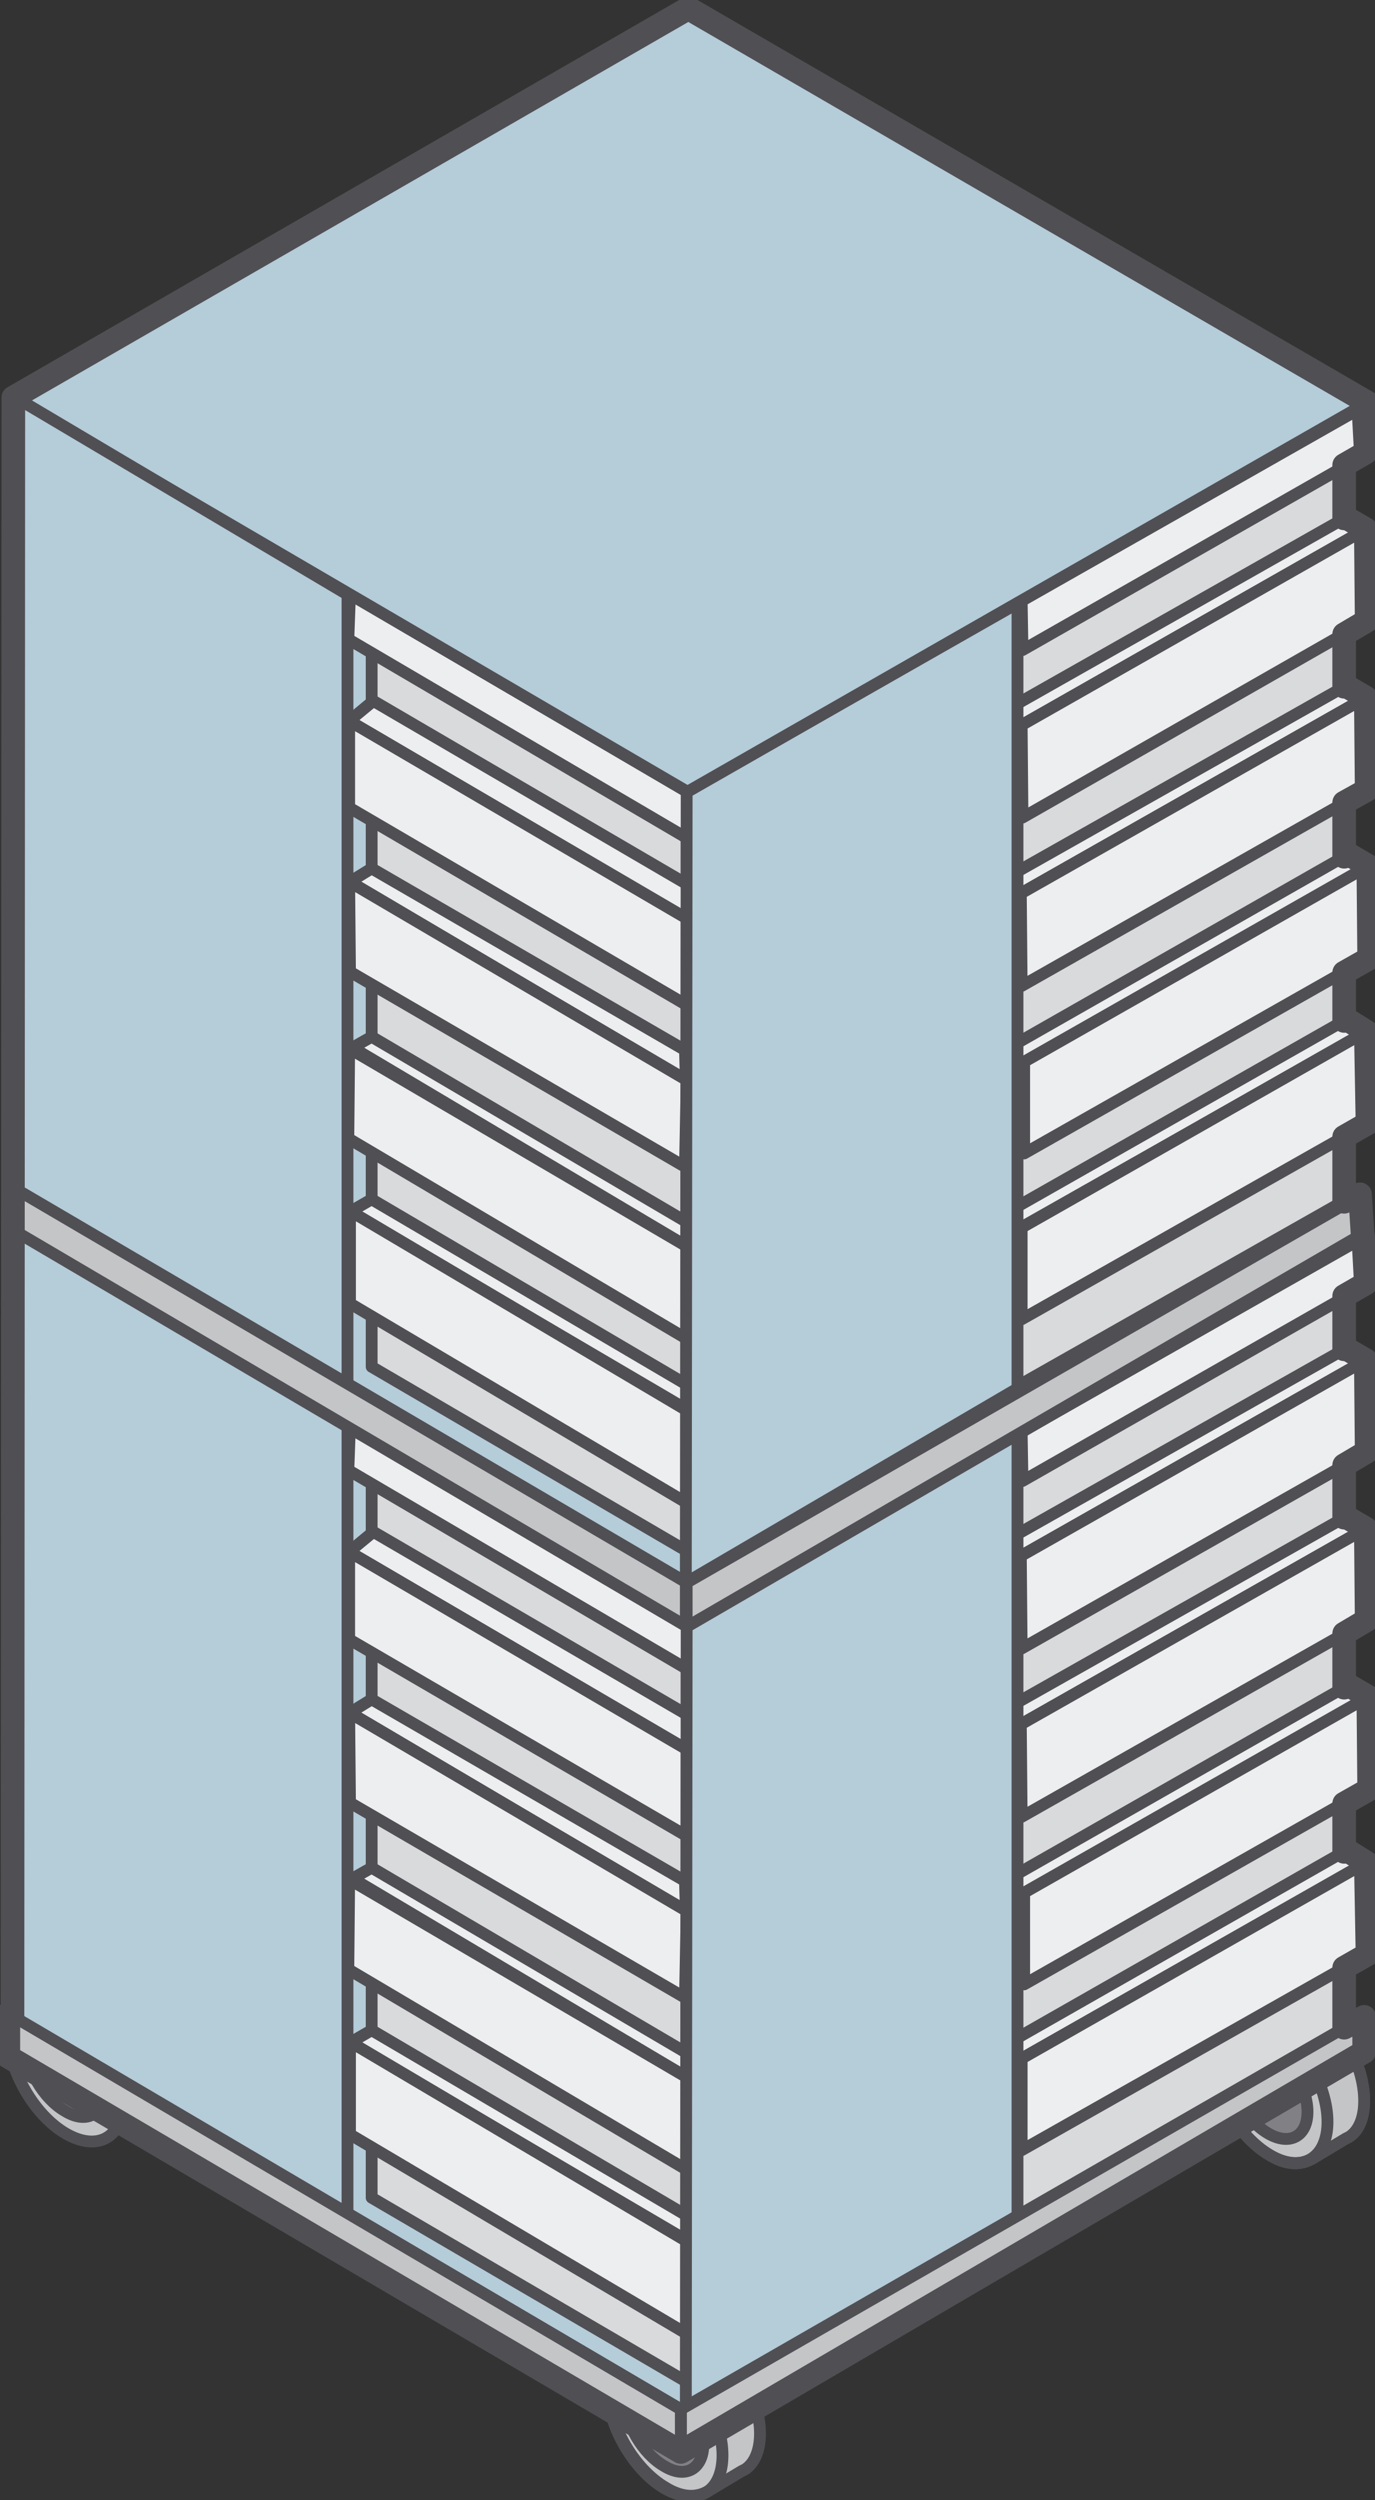
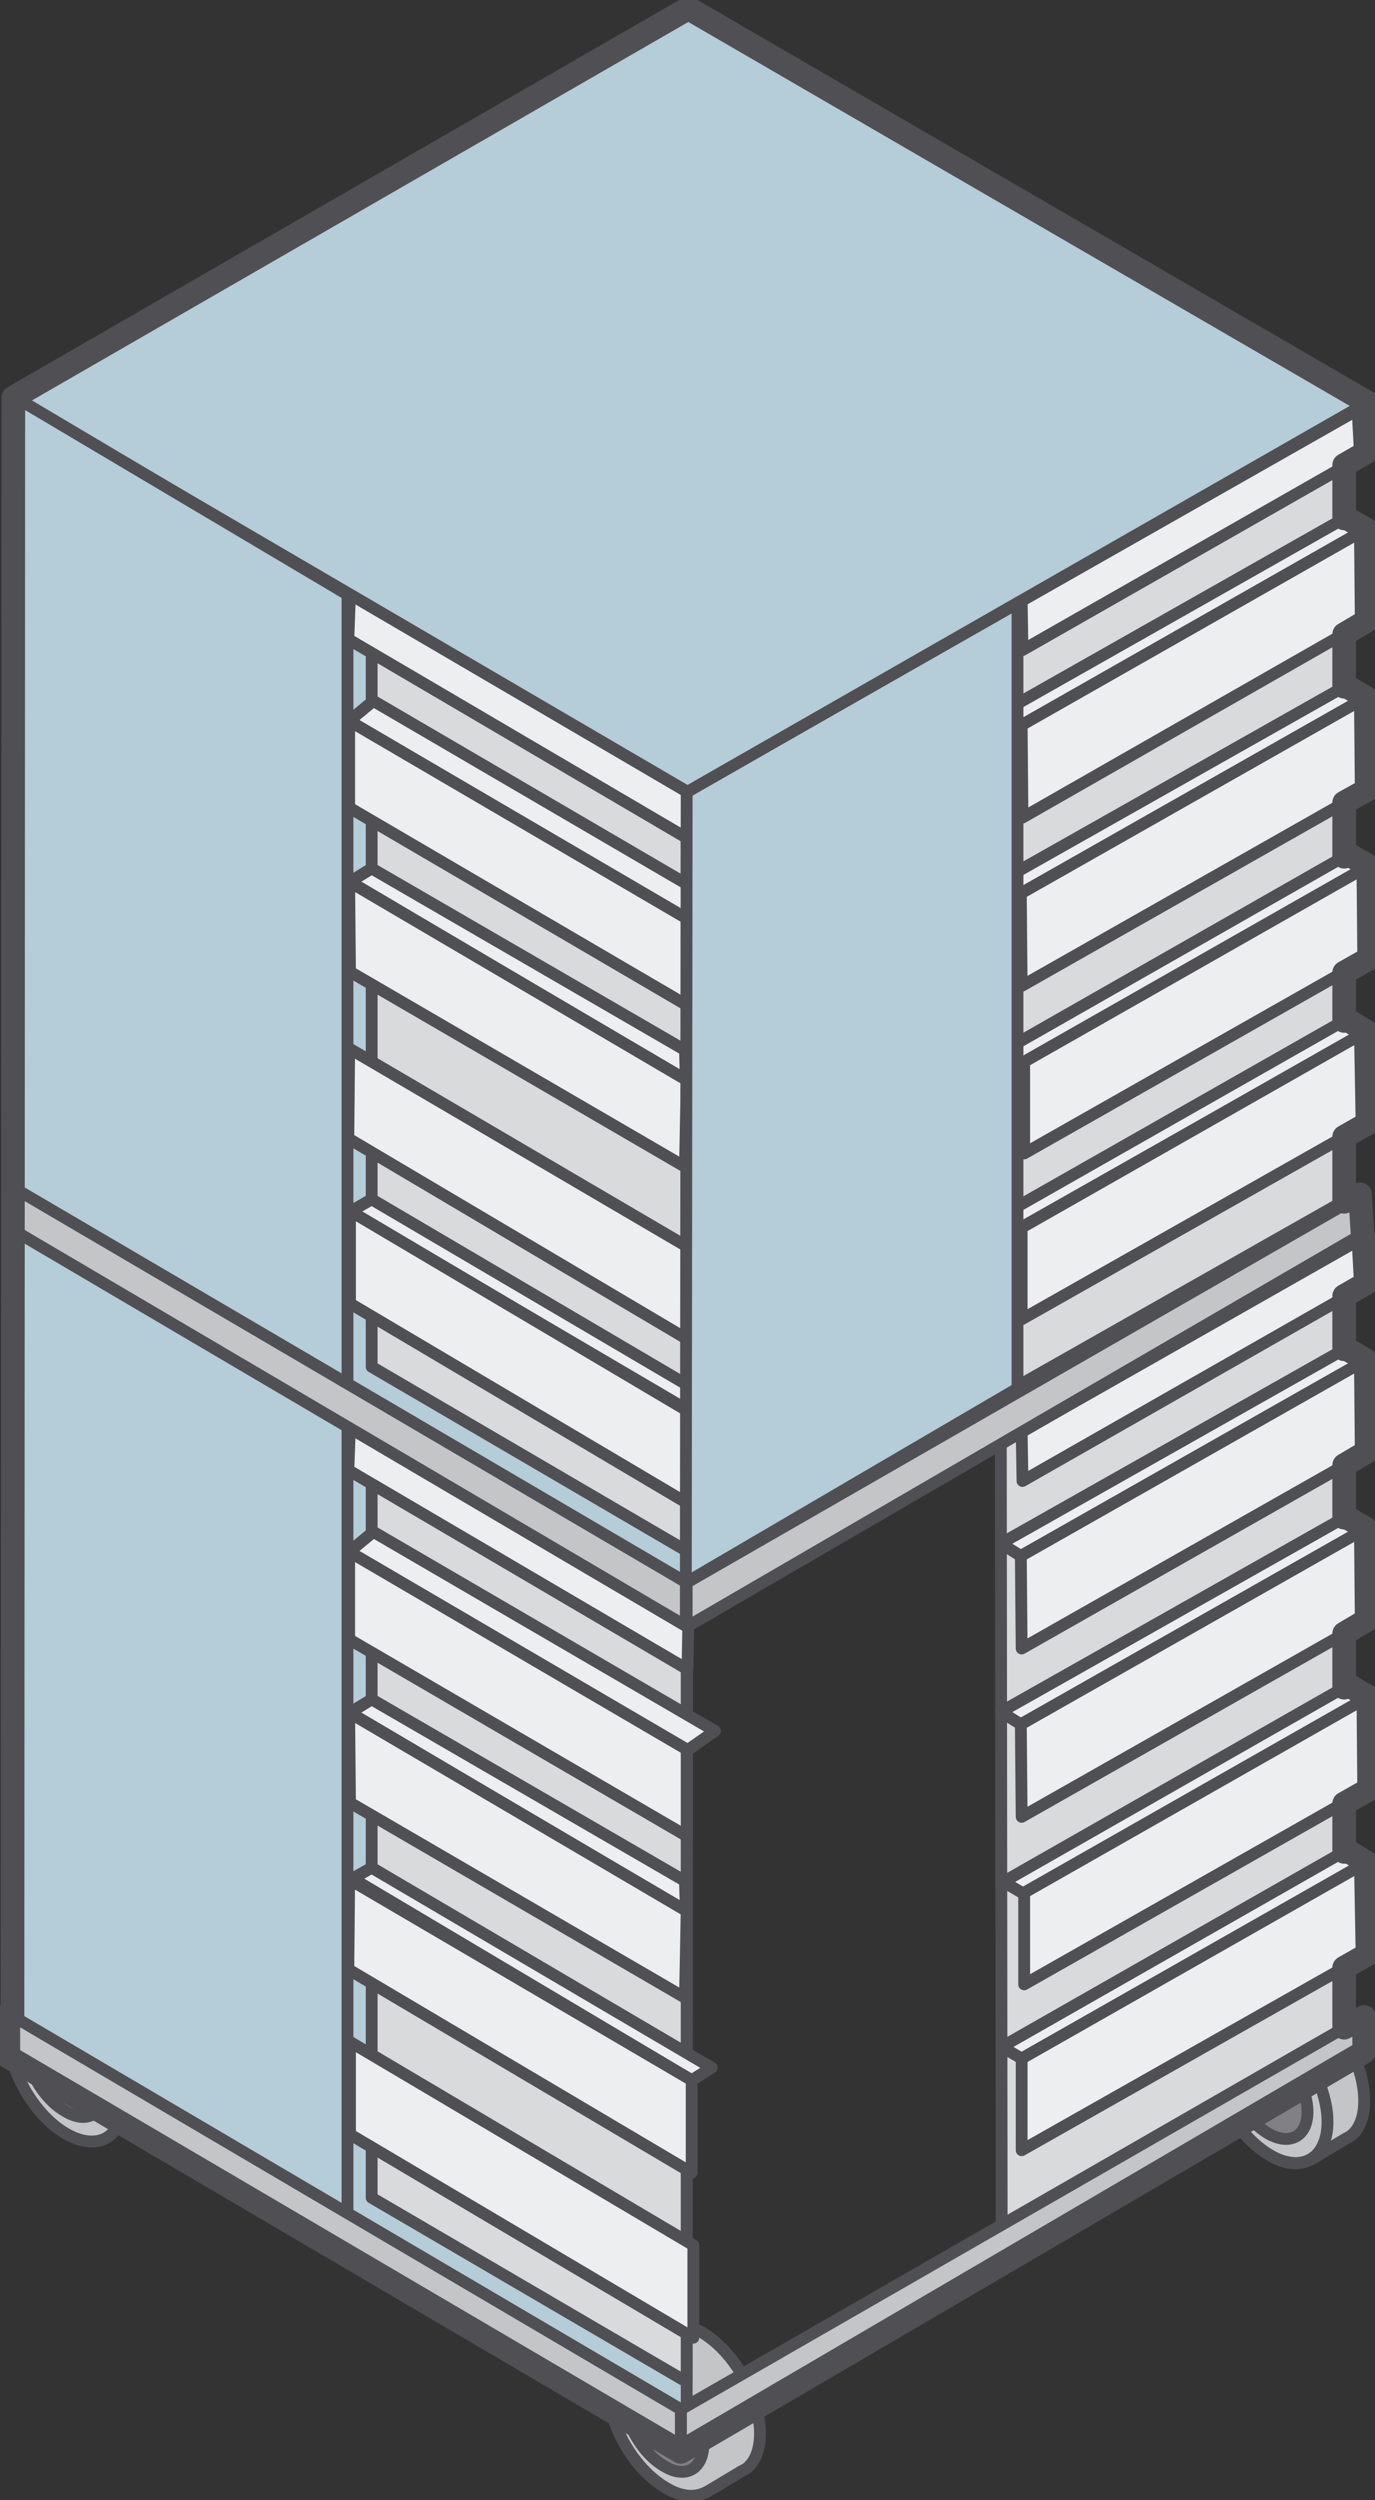
<svg xmlns="http://www.w3.org/2000/svg" id="Layer_1" x="0px" y="0px" viewBox="0 0 165 300" xml:space="preserve">
  <rect x="0" y="0" width="165" height="300" fill="#333333" stroke="none" />
  <g>
    <g>
      <path fill="#D8DADC" stroke="#504F53" stroke-width="1.417" stroke-linejoin="round" stroke-miterlimit="22.926" d="M120.1,73.4 L161.3,49v95.1l-41.1,23.3L120.1,73.4z" />
      <path fill="#C3C5C7" stroke="#504F53" stroke-width="1.417" stroke-linecap="round" stroke-linejoin="round" stroke-miterlimit="22.926" d=" M14.8,252c0-4.4-3.1-9.8-6.9-12C4,237.8,1,239.6,1,244c0,4.4,3.1,9.8,6.9,12C11.7,258.2,14.8,256.5,14.8,252z" />
      <path fill="#818084" stroke="#504F53" stroke-width="1.417" stroke-linecap="round" stroke-linejoin="round" stroke-miterlimit="22.926" d=" M12.5,250.7c0-2.9-2.1-6.5-4.7-8c-2.6-1.5-4.7-0.3-4.7,2.6c0,2.9,2.1,6.5,4.7,8C10.4,254.9,12.5,253.7,12.5,250.7z" />
      <path fill="#C3C5C7" stroke="#504F53" stroke-width="1.417" stroke-linecap="round" stroke-linejoin="round" stroke-miterlimit="22.926" d=" M163.7,252.1c0,2.1-0.7,3.6-1.8,4.3l-0.4,0.2l-4,2.4l-0.4,0.2c-1.3,0.6-2.9,0.5-4.7-0.6c-3.8-2.2-6.9-7.5-6.9-12 c0-2.2,0.8-3.7,2-4.4c0.1,0,0.1-0.1,0.1-0.1l4.3-2.5c1.3-0.8,3-0.7,4.9,0.4C160.7,242.3,163.7,247.6,163.7,252.1z" />
      <path fill="none" stroke="#504F53" stroke-width="1.417" stroke-linecap="round" stroke-linejoin="round" stroke-miterlimit="22.926" d=" M159.3,254.6c0-4.4-3.1-9.8-6.9-12c-3.8-2.2-6.9-0.4-6.9,4c0,4.4,3.1,9.8,6.9,12C156.2,260.8,159.3,259,159.3,254.6z" />
      <path fill="#818084" stroke="#504F53" stroke-width="1.417" stroke-linecap="round" stroke-linejoin="round" stroke-miterlimit="22.926" d=" M156.9,253.4c0-2.9-2.1-6.5-4.7-8c-2.6-1.5-4.7-0.3-4.7,2.6s2.1,6.5,4.7,8C154.8,257.5,156.9,256.3,156.9,253.4z" />
      <path fill="#C3C5C7" stroke="#504F53" stroke-width="1.417" stroke-linecap="round" stroke-linejoin="round" stroke-miterlimit="22.926" d=" M163.7,252.1c0,2.1-0.7,3.6-1.8,4.3l-0.4,0.2l-4,2.4l-0.4,0.2c-1.3,0.6-2.9,0.5-4.7-0.6c-3.8-2.2-6.9-7.5-6.9-12 c0-2.2,0.8-3.7,2-4.4c0.1,0,0.1-0.1,0.1-0.1l4.3-2.5c1.3-0.8,3-0.7,4.9,0.4C160.7,242.3,163.7,247.6,163.7,252.1z" />
      <path fill="none" stroke="#504F53" stroke-width="1.417" stroke-linecap="round" stroke-linejoin="round" stroke-miterlimit="22.926" d=" M159.3,254.6c0-4.4-3.1-9.8-6.9-12c-3.8-2.2-6.9-0.4-6.9,4c0,4.4,3.1,9.8,6.9,12C156.2,260.8,159.3,259,159.3,254.6z" />
      <path fill="#818084" stroke="#504F53" stroke-width="1.417" stroke-linecap="round" stroke-linejoin="round" stroke-miterlimit="22.926" d=" M156.9,253.4c0-2.9-2.1-6.5-4.7-8c-2.6-1.5-4.7-0.3-4.7,2.6s2.1,6.5,4.7,8C154.8,257.5,156.9,256.3,156.9,253.4z" />
      <path fill="#C3C5C7" stroke="#504F53" stroke-width="1.417" stroke-linecap="round" stroke-linejoin="round" stroke-miterlimit="22.926" d=" M91.2,292c0,2.1-0.7,3.6-1.8,4.3l-0.4,0.2l-4,2.4l-0.4,0.2c-1.3,0.6-2.9,0.5-4.7-0.6c-3.8-2.2-6.9-7.5-6.9-12c0-2.2,0.8-3.7,2-4.4 c0.1,0,0.1-0.1,0.1-0.1l4.3-2.5c1.3-0.8,3-0.7,4.9,0.4C88.1,282.2,91.2,287.6,91.2,292z" />
-       <path fill="none" stroke="#504F53" stroke-width="1.417" stroke-linecap="round" stroke-linejoin="round" stroke-miterlimit="22.926" d=" M86.7,294.6c0-4.4-3.1-9.8-6.9-12c-3.8-2.2-6.9-0.4-6.9,4c0,4.4,3.1,9.8,6.9,12C83.7,300.8,86.7,299,86.7,294.6z" />
      <path fill="#818084" stroke="#504F53" stroke-width="1.417" stroke-linecap="round" stroke-linejoin="round" stroke-miterlimit="22.926" d=" M84.4,293.3c0-2.9-2.1-6.5-4.7-8c-2.6-1.5-4.7-0.3-4.7,2.6s2.1,6.5,4.7,8C82.3,297.5,84.4,296.2,84.4,293.3z" />
      <path fill="#ECEEEF" stroke="#504F53" stroke-width="1.417" stroke-linejoin="round" stroke-miterlimit="22.926" d=" M123.7,166.1l2.4,1.4L84.7,191l-2.4-1.4L123.7,166.1z" />
      <path fill="#B5CCD9" stroke="#504F53" stroke-width="1.417" stroke-linejoin="round" stroke-miterlimit="22.926" d="M1.5,242 L1.6,47.7L82.5,95l-0.1,194.5L1.5,242z" />
      <path fill="#ECEEEF" stroke="#504F53" stroke-width="1.417" stroke-linejoin="round" stroke-miterlimit="22.926" d=" M161.6,122.3l2.4,1.5l-41.5,23.5l-2.4-1.4L161.6,122.3z" />
      <path fill="#ECEEEF" stroke="#504F53" stroke-width="1.417" stroke-linejoin="round" stroke-miterlimit="22.926" d=" M163.9,123.8l-41.3,23.5v11l41.5-23.5L163.9,123.8z" />
      <path fill="#ECEEEF" stroke="#504F53" stroke-width="1.417" stroke-linejoin="round" stroke-miterlimit="22.926" d=" M161.8,102.5l2.4,1.5l-41.4,23.5l-2.4-1.4L161.8,102.5z" />
      <path fill="#ECEEEF" stroke="#504F53" stroke-width="1.417" stroke-linejoin="round" stroke-miterlimit="22.926" d=" M164.2,103.9l-41.3,23.5v11l41.4-23.5L164.2,103.9z" />
      <path fill="#ECEEEF" stroke="#504F53" stroke-width="1.417" stroke-linejoin="round" stroke-miterlimit="22.926" d="M161.5,82.3 l2.4,1.4l-41.4,23.5l-2.4-1.5L161.5,82.3z" />
      <path fill="#ECEEEF" stroke="#504F53" stroke-width="1.417" stroke-linejoin="round" stroke-miterlimit="22.926" d="M163.9,83.7 l-41.4,23.5l0.1,11.1L164,94.8L163.9,83.7z" />
      <path fill="#ECEEEF" stroke="#504F53" stroke-width="1.417" stroke-linejoin="round" stroke-miterlimit="22.926" d="M161.5,62.1 l2.4,1.4L122.6,87l-2.4-1.5L161.5,62.1z" />
      <path fill="#ECEEEF" stroke="#504F53" stroke-width="1.417" stroke-linejoin="round" stroke-miterlimit="22.926" d="M163.9,63.5 L122.6,87l0.1,11.1L164,74.5L163.9,63.5z" />
      <path fill="#ECEEEF" stroke="#504F53" stroke-width="1.417" stroke-linejoin="round" stroke-miterlimit="22.926" d="M163.6,48.8 l-41,23.3l0.1,5.9l41.2-23.5L163.6,48.8z" />
      <path fill="#D8DADC" stroke="#504F53" stroke-width="1.417" stroke-linejoin="round" stroke-miterlimit="22.926" d="M82.4,98.1 L44.6,76.7V164l37.8,22.1V98.1z" />
      <path fill="#ECEEEF" stroke="#504F53" stroke-width="1.417" stroke-linejoin="round" stroke-miterlimit="22.926" d="M44.6,143.9 l-2.6,1.5l41.4,24.3l2.5-1.5L44.6,143.9z" />
      <path fill="#ECEEEF" stroke="#504F53" stroke-width="1.417" stroke-linejoin="round" stroke-miterlimit="22.926" d="M42,145.3 l41.2,24.4v11.1L42,156.4V145.3z" />
-       <path fill="#ECEEEF" stroke="#504F53" stroke-width="1.417" stroke-linejoin="round" stroke-miterlimit="22.926" d="M44.6,124.4 l-2.3,1.3L83,149.9l2.4-1.5L44.6,124.4z" />
      <path fill="#ECEEEF" stroke="#504F53" stroke-width="1.417" stroke-linejoin="round" stroke-miterlimit="22.926" d="M41.9,125.8 L83,149.9v11.1l-41.2-24.4L41.9,125.8z" />
      <path fill="#ECEEEF" stroke="#504F53" stroke-width="1.417" stroke-linejoin="round" stroke-miterlimit="22.926" d="M44.6,104.2 l-2.6,1.6l40.3,23.8l-0.1-3.6L44.6,104.2z" />
      <path fill="#ECEEEF" stroke="#504F53" stroke-width="1.417" stroke-linejoin="round" stroke-miterlimit="22.926" d="M41.9,105.8 l40.5,23.8L82.2,140L42,116.6L41.9,105.8z" />
      <path fill="#ECEEEF" stroke="#504F53" stroke-width="1.417" stroke-linejoin="round" stroke-miterlimit="22.926" d="M44.8,84.1 l-2.9,2.4l40.5,23.8l3.3-2.3L44.8,84.1z" />
      <path fill="#ECEEEF" stroke="#504F53" stroke-width="1.417" stroke-linejoin="round" stroke-miterlimit="22.926" d="M41.9,86.5 l40.5,23.7v10.4L41.9,96.9L41.9,86.5z" />
      <path fill="#ECEEEF" stroke="#504F53" stroke-width="1.417" stroke-linejoin="round" stroke-miterlimit="22.926" d="M42,71.3 l40.6,23.8l-0.1,5.5L41.8,76.7L42,71.3z" />
      <path fill="#B5CCD9" stroke="#504F53" stroke-width="1.417" stroke-linejoin="round" stroke-miterlimit="22.926" d="M82.4,95 l39.7-22.6v94.2l-39.8,23.3L82.4,95z" />
      <path fill="#B5CCD9" stroke="#504F53" stroke-width="1.417" stroke-linejoin="round" stroke-miterlimit="22.926" d="M1.6,47.7 L82.6,1l81.5,47.3L82.5,95L1.6,47.7z" />
      <path fill="#B5CCD9" stroke="#504F53" stroke-width="1.417" stroke-linejoin="round" stroke-miterlimit="22.926" d="M41.8,71.4 L1.7,47.6l-0.1,95.2l40.1,23.3V71.4z" />
      <g>
        <path fill="#D8DADC" stroke="#504F53" stroke-width="1.417" stroke-linejoin="round" stroke-miterlimit="22.926" d=" M120.1,173.1l41.2-24.4v95.1l-41.1,23.3L120.1,173.1z" />
        <path fill="#ECEEEF" stroke="#504F53" stroke-width="1.417" stroke-linejoin="round" stroke-miterlimit="22.926" d="M161.6,222 l2.4,1.5L122.6,247l-2.4-1.4L161.6,222z" />
        <path fill="#ECEEEF" stroke="#504F53" stroke-width="1.417" stroke-linejoin="round" stroke-miterlimit="22.926" d=" M163.9,223.5l-41.3,23.5v11l41.5-23.5L163.9,223.5z" />
        <path fill="#ECEEEF" stroke="#504F53" stroke-width="1.417" stroke-linejoin="round" stroke-miterlimit="22.926" d=" M161.8,202.2l2.4,1.5l-41.4,23.5l-2.4-1.4L161.8,202.2z" />
        <path fill="#ECEEEF" stroke="#504F53" stroke-width="1.417" stroke-linejoin="round" stroke-miterlimit="22.926" d=" M164.2,203.6l-41.3,23.5v11l41.4-23.5L164.2,203.6z" />
        <path fill="#ECEEEF" stroke="#504F53" stroke-width="1.417" stroke-linejoin="round" stroke-miterlimit="22.926" d="M161.5,182 l2.4,1.4l-41.4,23.5l-2.4-1.5L161.5,182z" />
        <path fill="#ECEEEF" stroke="#504F53" stroke-width="1.417" stroke-linejoin="round" stroke-miterlimit="22.926" d=" M163.9,183.4l-41.4,23.5l0.1,11.1l41.4-23.5L163.9,183.4z" />
        <path fill="#ECEEEF" stroke="#504F53" stroke-width="1.417" stroke-linejoin="round" stroke-miterlimit="22.926" d=" M161.5,161.8l2.4,1.4l-41.4,23.5l-2.4-1.5L161.5,161.8z" />
        <path fill="#ECEEEF" stroke="#504F53" stroke-width="1.417" stroke-linejoin="round" stroke-miterlimit="22.926" d=" M163.9,163.2l-41.4,23.5l0.1,11.1l41.4-23.5L163.9,163.2z" />
        <path fill="#ECEEEF" stroke="#504F53" stroke-width="1.417" stroke-linejoin="round" stroke-miterlimit="22.926" d=" M163.6,148.5l-41,23.3l0.1,5.9l41.2-23.5L163.6,148.5z" />
        <path fill="#D8DADC" stroke="#504F53" stroke-width="1.417" stroke-linejoin="round" stroke-miterlimit="22.926" d=" M82.4,197.8l-37.8-21.4v87.3l37.8,22.1V197.8z" />
-         <path fill="#ECEEEF" stroke="#504F53" stroke-width="1.417" stroke-linejoin="round" stroke-miterlimit="22.926" d=" M44.6,243.6l-2.6,1.5l41.4,24.3l2.5-1.5L44.6,243.6z" />
        <path fill="#ECEEEF" stroke="#504F53" stroke-width="1.417" stroke-linejoin="round" stroke-miterlimit="22.926" d="M42,245 l41.2,24.4v11.1L42,256.1V245z" />
        <path fill="#ECEEEF" stroke="#504F53" stroke-width="1.417" stroke-linejoin="round" stroke-miterlimit="22.926" d=" M44.6,224.1l-2.3,1.3L83,249.6l2.4-1.5L44.6,224.1z" />
        <path fill="#ECEEEF" stroke="#504F53" stroke-width="1.417" stroke-linejoin="round" stroke-miterlimit="22.926" d=" M41.9,225.5L83,249.6v11.1l-41.2-24.4L41.9,225.5z" />
        <path fill="#ECEEEF" stroke="#504F53" stroke-width="1.417" stroke-linejoin="round" stroke-miterlimit="22.926" d=" M44.6,203.9l-2.6,1.6l40.3,23.8l-0.1-3.6L44.6,203.9z" />
        <path fill="#ECEEEF" stroke="#504F53" stroke-width="1.417" stroke-linejoin="round" stroke-miterlimit="22.926" d=" M41.9,205.5l40.5,23.8l-0.2,10.4L42,216.3L41.9,205.5z" />
        <path fill="#ECEEEF" stroke="#504F53" stroke-width="1.417" stroke-linejoin="round" stroke-miterlimit="22.926" d=" M44.8,183.8l-2.9,2.4L82.5,210l3.3-2.3L44.8,183.8z" />
        <path fill="#ECEEEF" stroke="#504F53" stroke-width="1.417" stroke-linejoin="round" stroke-miterlimit="22.926" d=" M41.9,186.2l40.5,23.7v10.4l-40.5-23.6L41.9,186.2z" />
        <path fill="#ECEEEF" stroke="#504F53" stroke-width="1.417" stroke-linejoin="round" stroke-miterlimit="22.926" d="M42,171 l40.6,23.8l-0.1,5.5l-40.7-23.9L42,171z" />
-         <path fill="#B5CCD9" stroke="#504F53" stroke-width="1.417" stroke-linejoin="round" stroke-miterlimit="22.926" d=" M82.4,194.7l39.7-22.6v94.2l-39.8,23.3L82.4,194.7z" />
        <path fill="#B5CCD9" stroke="#504F53" stroke-width="1.417" stroke-linejoin="round" stroke-miterlimit="22.926" d=" M41.8,171.1L1.7,147.3l-0.1,95.2l40.1,23.3V171.1z" />
      </g>
      <path fill="#C3C5C7" stroke="#504F53" stroke-width="1.417" stroke-linejoin="round" stroke-miterlimit="22.926" d="M82.4,189.9 L1.6,142.5v5.1l80.7,47.5V189.9z" />
-       <path fill="#C3C5C7" stroke="#504F53" stroke-width="1.417" stroke-linejoin="round" stroke-miterlimit="22.926" d="M82.4,189.9 l80.9-46.5l0.3,4.6l-81.2,47.2L82.4,189.9z" />
+       <path fill="#C3C5C7" stroke="#504F53" stroke-width="1.417" stroke-linejoin="round" stroke-miterlimit="22.926" d="M82.4,189.9 l80.9-46.5l0.3,4.6l-81.2,47.2L82.4,189.9" />
      <path fill="#C3C5C7" stroke="#504F53" stroke-width="1.417" stroke-linejoin="round" stroke-miterlimit="22.926" d="M81.7,289.1 l81.9-47.1l0.1,4.3l-82,48V289.1z" />
      <path fill="#C3C5C7" stroke="#504F53" stroke-width="1.417" stroke-linejoin="round" stroke-miterlimit="22.926" d="M81.7,289.1 L1,241.6v5.2l80.7,47.4V289.1z" />
      <polygon fill="none" stroke="#504F53" stroke-width="2.835" stroke-linejoin="round" stroke-miterlimit="22.926" points=" 164.3,214.7 164.2,203.6 164.2,203.6 161.8,202.2 161.3,202.5 161.3,196 164,194.4 163.9,183.4 163.9,183.4 161.5,182 161.3,182.1 161.3,175.8 164,174.2 163.9,163.2 161.5,161.8 161.3,161.9 161.3,155.5 163.9,154 163.6,148.5 163.5,147.9 163.2,143.3 161.3,144.2 161.3,136.4 164.1,134.8 163.9,123.8 164,123.8 161.6,122.3 161.3,122.5 161.3,116.7 164.3,115 164.2,103.9 164.2,103.9 161.8,102.5 161.3,102.8 161.3,96.3 164,94.8 163.9,83.7 163.9,83.7 161.5,82.3 161.3,82.4 161.3,76.1 164,74.5 163.9,63.5 161.5,62.1 161.3,62.2 161.3,55.8 163.9,54.3 163.6,48.8 164.1,48.3 82.6,1 1.6,47.7 1.7,47.7 1.7,47.7 1.6,47.7 1.5,241.9 1,241.6 1,246.8 81.7,294.2 163.7,246.2 163.7,242 161.3,243.3 161.3,236.1 164.1,234.5 163.9,223.5 164,223.5 161.6,222 161.3,222.2 161.3,216.4 " />
    </g>
  </g>
</svg>